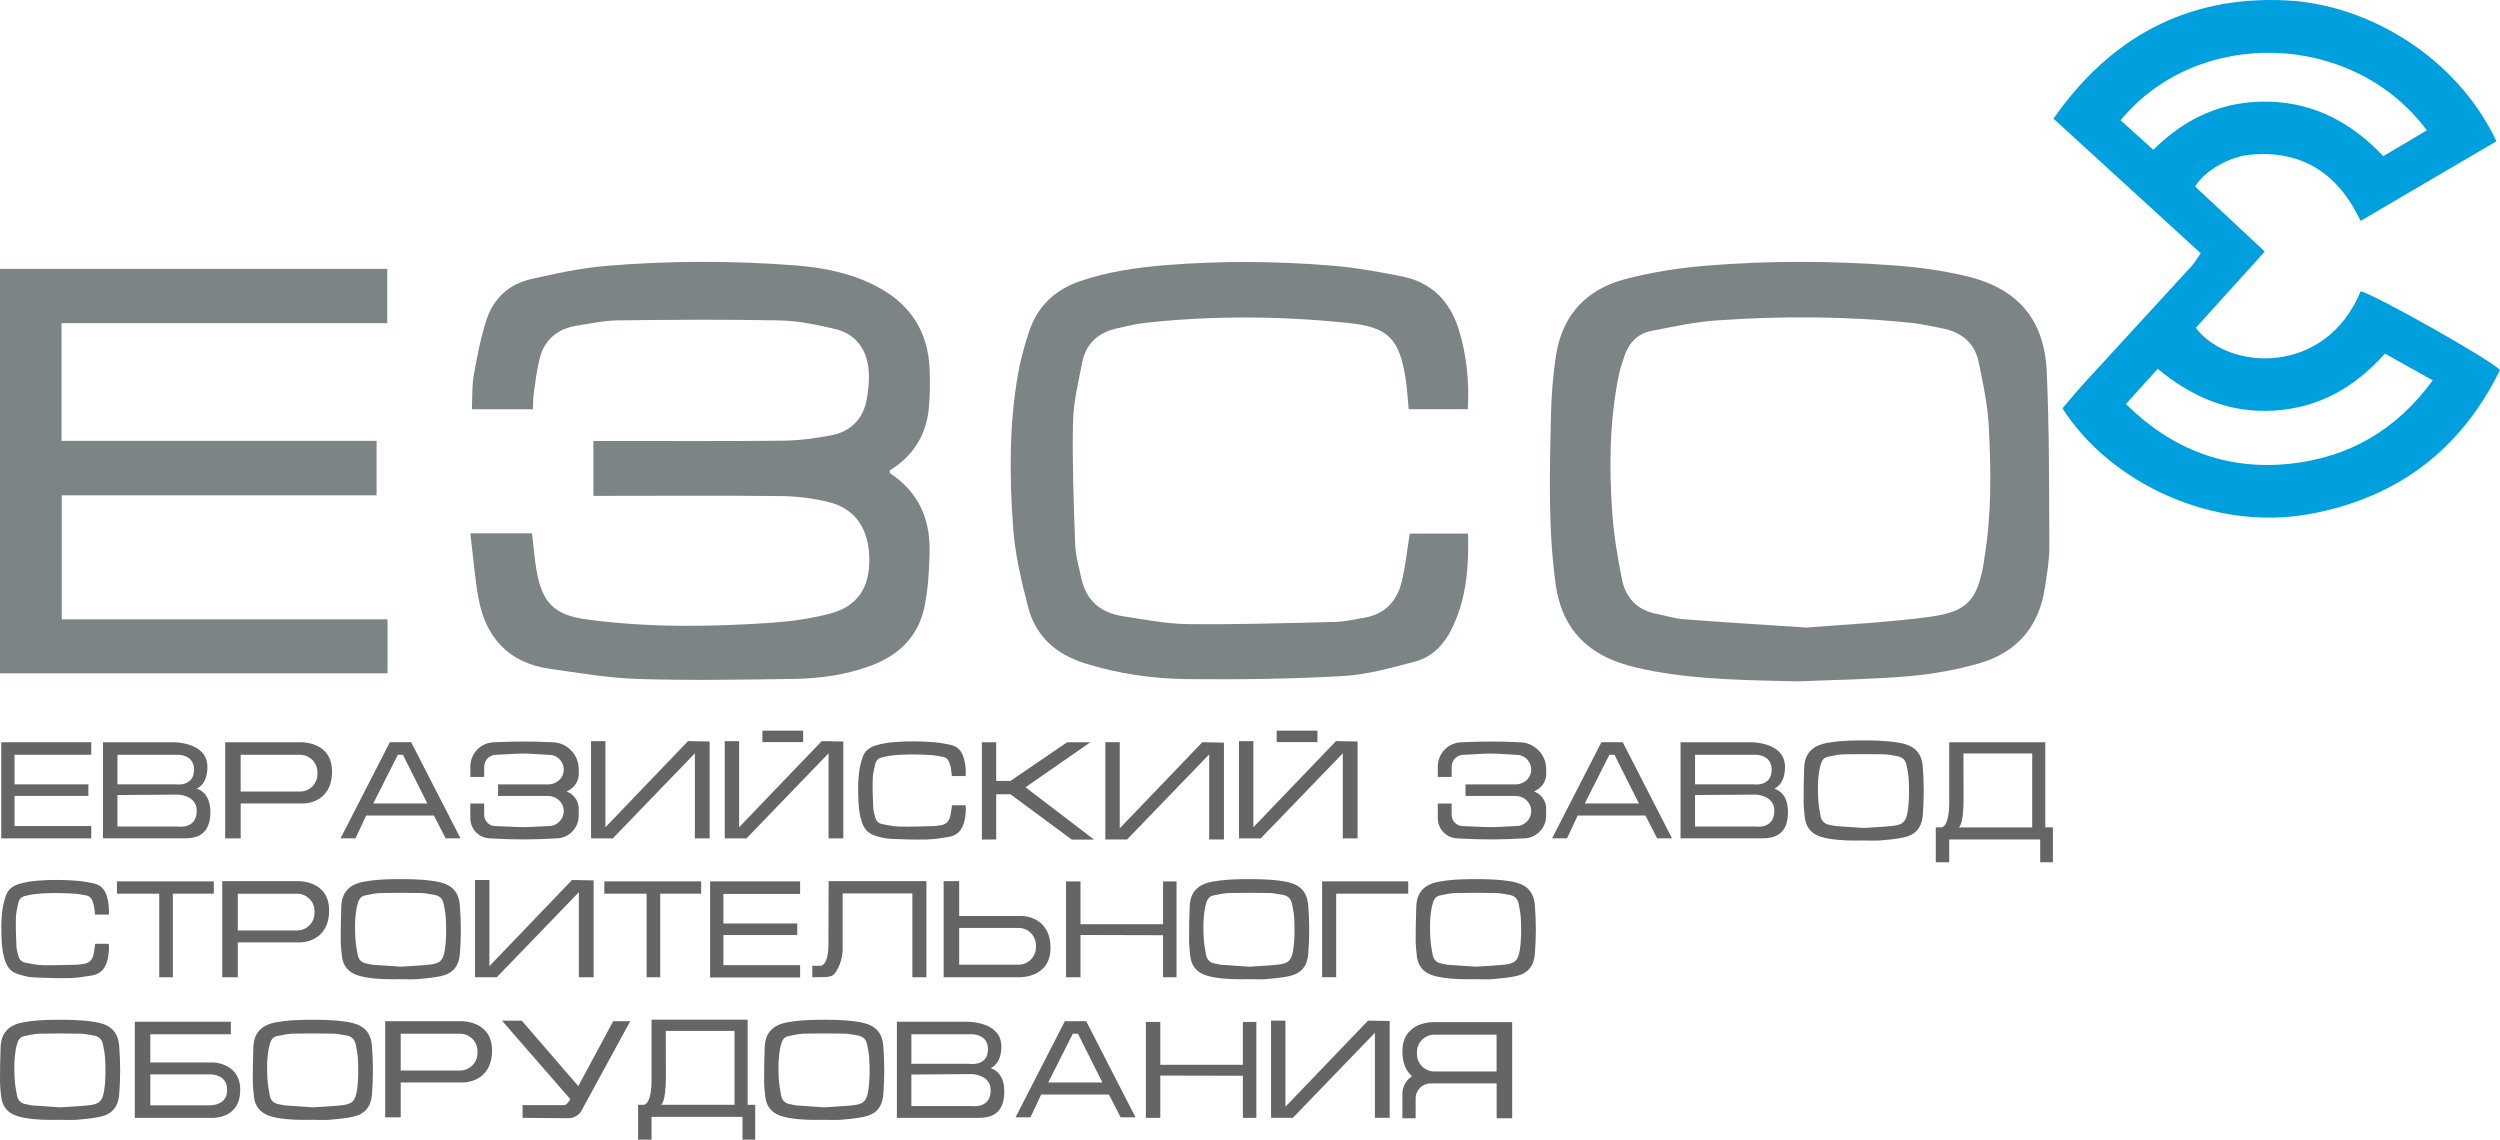
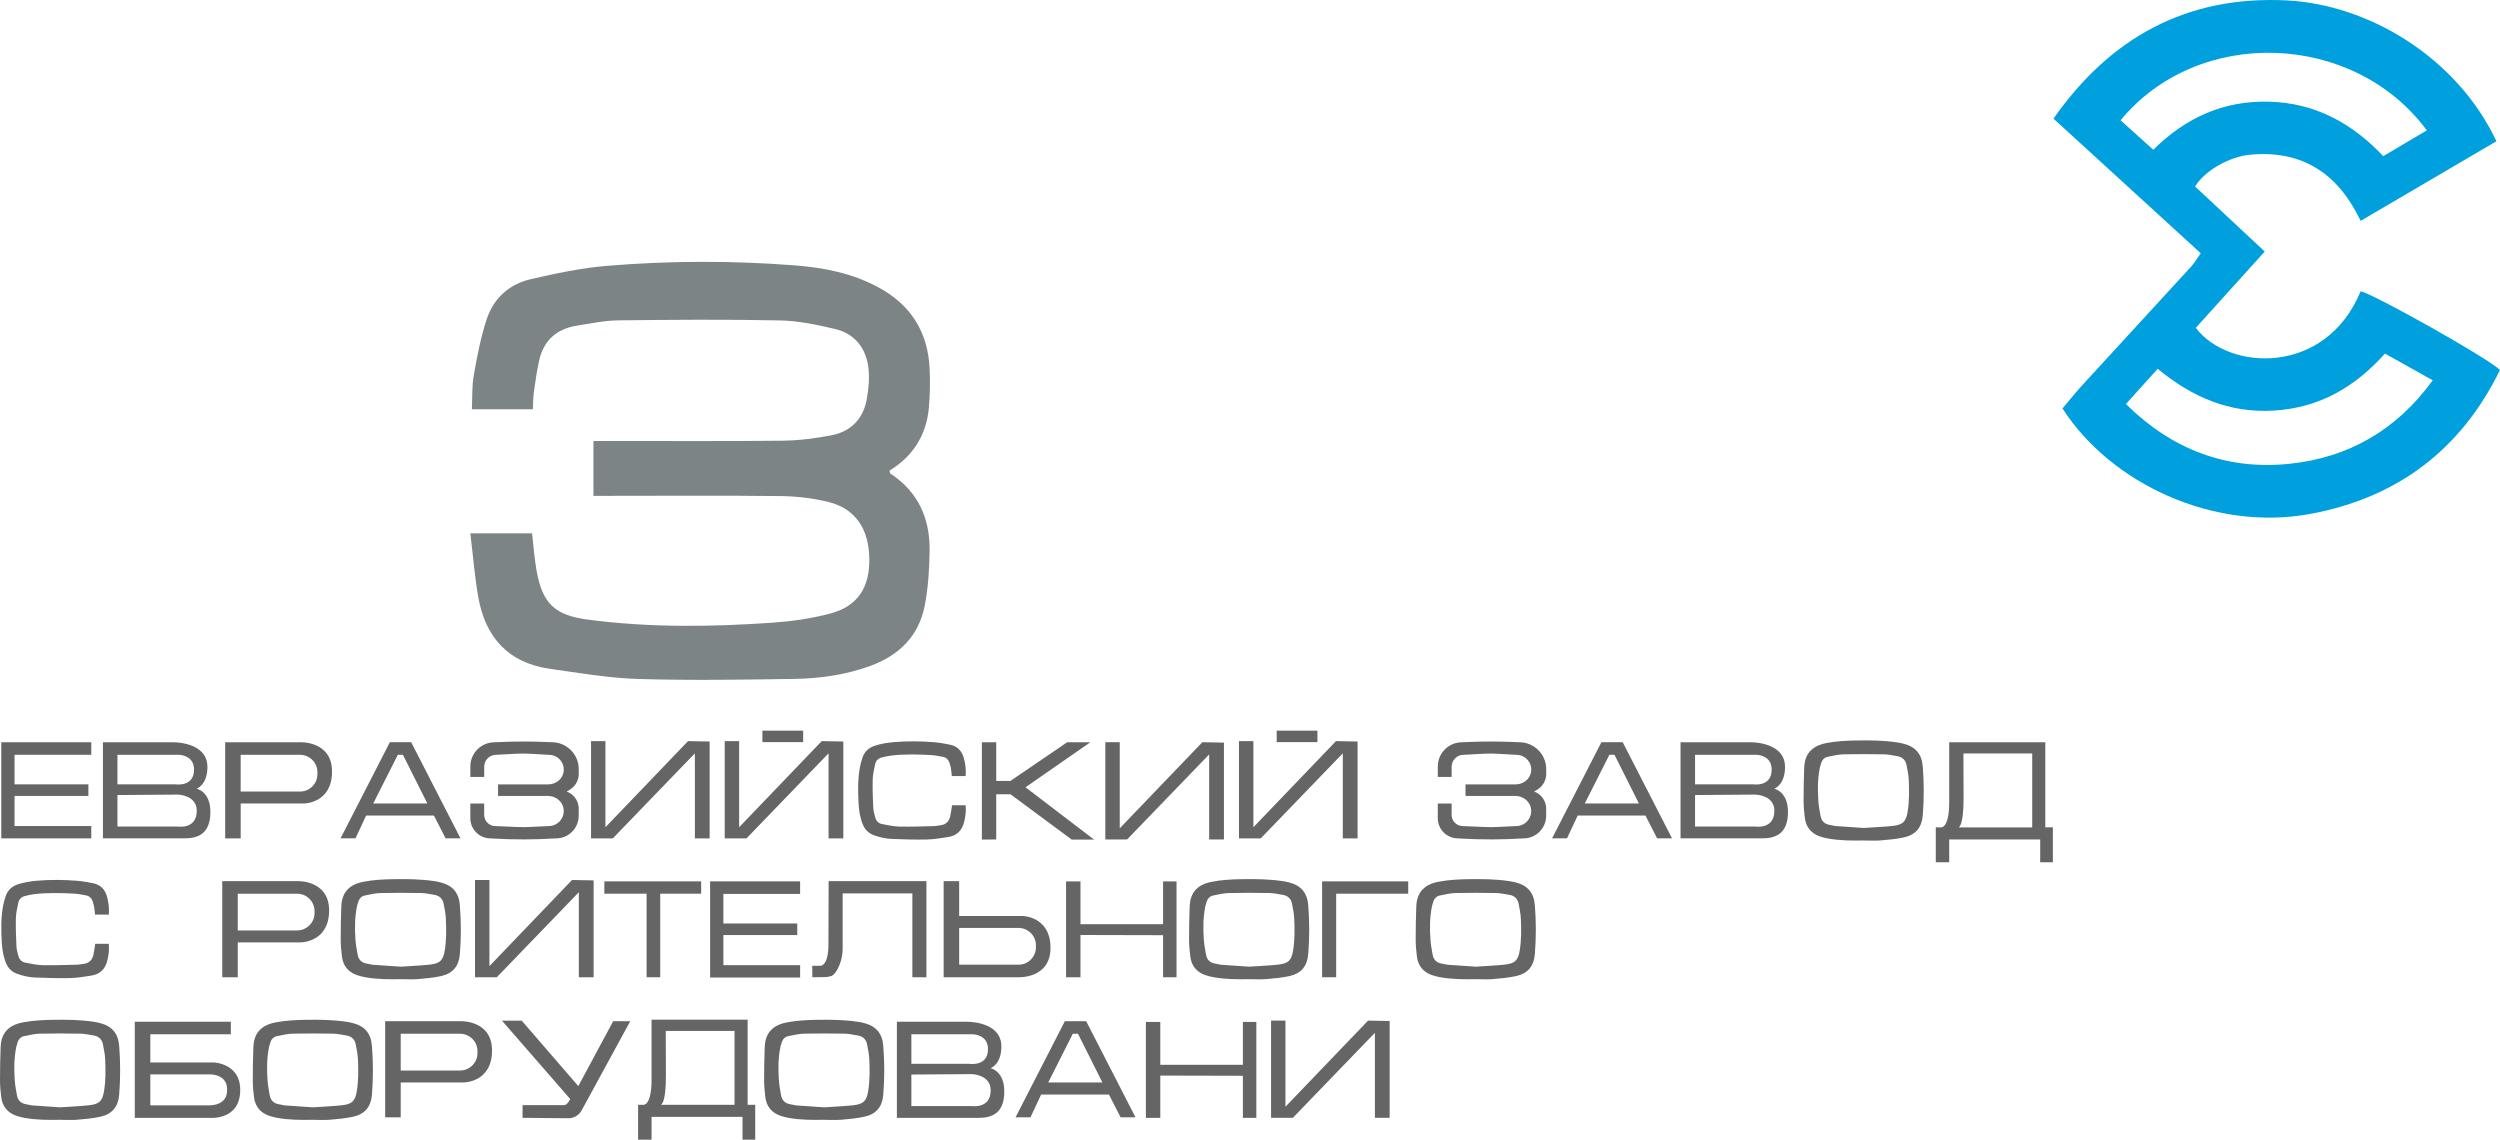
<svg xmlns="http://www.w3.org/2000/svg" xml:space="preserve" width="78.4mm" height="35.74mm" style="shape-rendering:geometricPrecision; text-rendering:geometricPrecision; image-rendering:optimizeQuality; fill-rule:evenodd; clip-rule:evenodd" viewBox="0 0 9904.13 4514.95">
  <defs>
    <style type="text/css">  .fil0 {fill:#7D8486;fill-rule:nonzero} .fil2 {fill:#656565;fill-rule:nonzero} .fil1 {fill:#00A0DE;fill-rule:nonzero}  </style>
  </defs>
  <g id="Слой_x0020_1">
    <path class="fil0" d="M1863.37 2112.84l244.53 0c5.84,50.15 9.21,98.42 17.45,145.8 22.7,130.46 70.97,178.43 201.72,195.76 243.43,32.43 487.97,29.45 732.22,12.51 77.22,-5.37 155.22,-16.47 229.77,-36.28 109.24,-29.06 156.92,-103.29 154.82,-219.08 -2.16,-117.25 -55.8,-196.54 -161.45,-222.73 -60.98,-15.06 -125.09,-22.7 -187.95,-23.5 -226.58,-2.67 -453.19,-0.97 -679.77,-0.97l-63.76 0 0 -217.37 59.29 0c230.16,-0.11 460.42,1.38 690.67,-1.1 64.63,-0.78 129.88,-9.32 193.52,-21.51 76.39,-14.87 125.28,-65.13 139.25,-142.04 7.72,-42.03 11.69,-86.93 6.15,-128.97 -10.23,-76.31 -55.13,-131.84 -131.14,-149.88 -71.87,-17.03 -145.91,-32.59 -219.36,-34.08 -213.52,-4.35 -427.34,-2.78 -640.94,-0.19 -53.93,0.58 -107.85,12.28 -161.49,20.59 -79.49,12.39 -132.23,56.71 -150.46,136.31 -9.61,42.12 -15.46,85.25 -21.5,128.07 -2.98,21.1 -2.59,42.62 -3.88,67.09l-241.67 0c2.27,-46.87 -0.09,-92.08 7.64,-135.49 13.29,-74.43 27.45,-149.48 51.05,-221.05 27.15,-82.47 88.71,-138.86 173.26,-158.39 100.1,-23.21 201.82,-44.81 303.91,-53.25 247.7,-20.62 496.12,-20.82 744.11,-1.77 115.99,8.91 229.59,31.62 333.35,88.52 126.58,69.28 193.6,176.62 200.03,320.25 2.39,52.43 1.81,105.37 -3.15,157.52 -10.12,107.95 -63.95,190.62 -155.43,246.5l2.19 11.32c112.31,73.06 158.9,180.51 156.39,310.03 -1.26,71.99 -5.65,144.94 -19.61,215.31 -23.89,120.13 -102.31,196.26 -216.3,237.69 -96.35,35.09 -196.95,49.37 -298.35,51.05 -206.57,3.28 -413.46,6.54 -619.84,0.39 -117.06,-3.56 -233.72,-23.88 -350.09,-40.24 -165.14,-23.41 -256.12,-125.09 -283.99,-285.08 -14.16,-81.17 -20.6,-163.75 -31.22,-251.75z" />
-     <path class="fil0" d="M7156.63 2486.2c150.07,-12.48 320.37,-19.73 488.47,-42.62 150.97,-20.4 188.12,-66.79 214.3,-216l1.88 -16.23c29.14,-172.69 26.48,-346.85 17.74,-520.41 -4.24,-86.03 -22.79,-171.79 -40.24,-256.62 -15.46,-74.94 -67.21,-117.75 -141.45,-132.85 -40.74,-8.2 -81.48,-17.64 -122.73,-21.99 -258.3,-27.26 -517.31,-28.23 -776.01,-9.92 -86.16,6.15 -171.59,24.89 -256.65,41.55 -53.8,10.51 -88.71,46.87 -106.27,98.71 -8.72,25.68 -17.65,51.44 -22.9,77.92 -36.47,180.7 -38.44,363.59 -25.46,546.36 6.35,88.04 21.21,175.84 38.67,262.38 14.86,73.36 61.45,121.44 137.95,135.8 35.6,6.66 70.59,18.34 106.38,21.01 155.13,11.89 310.45,21.32 486.3,32.91zm-34.2 213.12c-190.54,-4.55 -380.73,-5.84 -568.79,-39.76 -46.19,-8.31 -92.47,-18.63 -136.66,-33.69 -147.72,-50.34 -232.15,-154.73 -253.68,-309.16 -30.53,-219.86 -23.88,-441 -19.21,-661.85 1.69,-83.06 7.92,-166.73 20.59,-248.69 24.51,-157.33 119.85,-259.4 271.01,-299.66 104.18,-27.65 212.61,-44.71 320.18,-53.73 253.05,-21.3 506.92,-19.62 760.19,-0.39 91.56,7.05 183.67,20.23 273.08,41.33 203.2,48.07 309.95,170.3 319.27,378.16 10.4,231.33 9.3,463.28 10.4,695.03 0.2,53.95 -9.71,108.06 -17.72,161.67 -22.81,153.36 -110.63,255.44 -257.24,298.37 -91.4,26.74 -187.16,43.61 -282.01,51.85 -146,12.67 -292.89,14.28 -439.39,20.5z" />
-     <polygon class="fil0" points="0.04,1065.11 1534.17,1065.11 1534.17,1280.32 243.69,1280.32 243.69,1746.49 1491.85,1746.49 1491.85,1962.28 244.66,1962.28 244.66,2453.63 1535.27,2453.63 1535.27,2667.54 0.04,2667.54 " />
-     <path class="fil0" d="M5584.93 2114.04l230.86 0c3.76,133.44 -6.13,261.99 -66.9,381.94 -30.94,60.85 -77.53,108.04 -143.33,125.09 -94.19,24.47 -190.02,51.85 -286.37,57.29 -204.18,11.61 -409.28,14.07 -613.85,12.09 -137.6,-1.38 -273.98,-20.91 -406.73,-62.44 -114.38,-35.79 -195.16,-106.27 -225.32,-222.02 -26.63,-102.82 -51.72,-207.99 -59.45,-313.43 -14.78,-202.31 -16.27,-405.72 18.43,-606.83 10.01,-58.59 26.16,-116.59 45.01,-172.98 33.19,-99.13 101.4,-164.34 200.9,-198.65 110.63,-38.15 225.02,-54.12 340.49,-63.64 219.17,-18.04 438.52,-15.96 657.3,1.81 93.48,7.6 186.55,24.38 278.54,42.9 117.45,23.5 190.3,98.62 225.12,212.03 31.01,101.32 41.61,204.89 35.3,313.82l-234.26 0c-4.04,-41.73 -5.92,-81.29 -11.96,-120.15 -24.79,-160.46 -69.4,-205.36 -230.49,-221.83 -265.64,-27.06 -531.7,-29.33 -797.45,-0.39 -39.45,4.27 -78.4,13.8 -117.26,22.63 -71.77,16.23 -120.93,59.17 -135.6,132.11 -15.96,79.69 -35.37,160.18 -37.06,240.77 -3.28,160.97 2.87,322.25 8.72,483.23 1.6,44.71 14.78,89.01 24.19,133.21 18.94,88.82 77.33,137.2 164.45,150.57 85.73,13.1 172.07,30.43 258.3,31.42 193.79,2.08 387.68,-3.97 581.35,-8.7 39.57,-0.99 78.9,-10.12 118.07,-16.86 80.79,-13.96 128.46,-65.8 147.1,-141.95 14.86,-61.05 21.12,-124.19 31.91,-191.01z" />
    <path class="fil1" d="M9614.18 516.37c-289.82,-391.55 -905.39,-413.46 -1213.15,-39.87 42.62,38.45 85.22,76.92 129.54,116.77 129.87,-128.85 280.64,-195.47 460.24,-190.41 181.21,5.05 327.8,85.45 450.92,215.79 60.55,-35.89 116.27,-68.99 172.46,-102.28zm-165.72 884.46c-120.66,134.43 -261.01,214.62 -439.12,225.71 -177.24,11.1 -326.22,-53.83 -461.34,-165.44 -44,48.75 -82.47,91.49 -125.87,139.57 183.37,181.21 399.35,262.26 647.46,236.8 233.35,-23.99 424.56,-133.12 568,-330.88 -67.52,-37.76 -126.77,-70.86 -189.13,-105.76zm-1277.7 217.17c26.67,-31.22 53.71,-64.82 82.74,-96.63 142.54,-155.83 285.78,-310.96 428.33,-466.68 12.78,-13.98 22.2,-30.94 36.66,-51.44 -195.76,-178.93 -387.39,-354.07 -583.33,-533.19 226.49,-323.55 530.2,-487.58 921.94,-468.56 326.22,15.88 676.12,225.41 832.83,558.09 -176.82,103.68 -354.15,207.63 -537.83,315.39 -89.72,-187.95 -231.47,-281.4 -438.13,-262.07 -79.9,7.42 -178.73,61.53 -217.79,125.96 89.14,83.29 180.03,168.03 275.99,257.63 -92.79,102.58 -183.49,203.01 -273.2,302.21 129.04,171.29 513.97,192.11 653.13,-144.81 50.95,10.7 503.75,264.27 552.02,311.66 -154.35,316.1 -406.71,506.6 -751.96,570.45 -381.04,70.38 -789.41,-119.05 -981.41,-418.02z" />
    <path class="fil2" d="M7380.71 3329.67c-46.08,0.87 -92.28,0.48 -137.8,-7.64 -11.5,-2.07 -23.09,-4.75 -33.99,-8.63 -34.29,-12.39 -54.12,-36.98 -58.78,-73.06 -2.87,-22.31 -4.84,-45.01 -4.95,-67.4 -0.08,-43.53 0.8,-87.03 2.39,-130.43 1.1,-29.06 8.72,-56.03 32.59,-75.33 16.36,-13.21 35.61,-19.76 55.93,-23.61 39.44,-7.53 79.28,-9.53 119.33,-10.11 53.13,-0.8 106.07,-0.32 158.81,7.44 9.02,1.29 17.95,3.06 26.86,5.34 47.69,12.19 72.27,40.85 76.24,90.3 5.05,64.24 5.14,128.55 0.08,192.79 -3.76,48.18 -27.34,77.72 -74.62,88.14 -30.82,6.63 -62.66,9.5 -94.15,12.08 -22.63,1.6 -45.21,0.11 -67.91,0.11zm2.97 -49.56c37.38,-2.59 75.14,-4.08 112.71,-7.96 42.51,-4.36 54.7,-17.03 61.17,-57.38 6.63,-41.52 6.13,-83.36 4.24,-125 -0.87,-19.72 -4.95,-39.54 -8.83,-59.06 -3.85,-20.12 -16.83,-31.92 -37.06,-35.09 -17.24,-2.79 -34.3,-6.95 -51.53,-7.25 -53.83,-0.99 -107.76,-1.26 -161.67,0 -20.62,0.51 -41.13,5.76 -61.67,9.83 -12.87,2.48 -21.41,11.1 -25.77,23.38l-5.53 18.73c-8.82,43.33 -9.21,87.22 -6.15,131.14 1.38,20.73 5.07,41.44 8.91,61.75 3.58,18.84 15.1,30.94 34.51,34.4l24.27 4.86c37.29,2.87 74.55,5.05 112.42,7.64z" />
    <path class="fil2" d="M1585.24 3879.18c-46.07,0.87 -92.27,0.48 -137.76,-7.64 -11.52,-2.08 -23.09,-4.86 -33.99,-8.74 -34.31,-12.28 -54.23,-36.95 -58.78,-72.94 -2.89,-22.31 -4.86,-45.01 -4.98,-67.41 -0.09,-43.52 0.78,-87.01 2.39,-130.42 1.1,-29.06 8.72,-56.04 32.59,-75.37 16.38,-13.26 35.6,-19.72 55.91,-23.57 39.45,-7.53 79.3,-9.53 119.37,-10.12 53.11,-0.78 106.04,-0.3 158.78,7.45 9.02,1.26 17.95,3.06 26.77,5.33 47.78,12.09 72.25,40.85 76.21,90.31 5.17,64.12 5.24,128.55 0.19,192.78 -3.76,48.08 -27.34,77.72 -74.71,88.15 -30.85,6.63 -62.55,9.49 -94.08,12.08 -22.61,1.58 -45.31,0.11 -67.91,0.11zm2.98 -49.57c37.37,-2.58 75.14,-4.07 112.7,-7.95 42.52,-4.36 54.71,-17.03 61.18,-57.38 6.62,-41.64 6.11,-83.36 4.23,-125 -0.87,-19.81 -4.94,-39.54 -8.82,-59.18 -3.85,-20 -16.83,-31.91 -37.06,-35.09 -17.24,-2.67 -34.3,-6.82 -51.53,-7.12 -53.83,-0.99 -107.87,-1.28 -161.67,0 -20.63,0.51 -41.13,5.75 -61.65,9.71 -13.01,2.59 -21.41,11.22 -25.8,23.5l-5.53 18.73c-8.82,43.33 -9.21,87.22 -6.15,131.13 1.38,20.72 5.05,41.45 8.93,61.76 3.58,18.75 14.96,30.94 34.47,34.4l24.28 4.85c37.29,2.87 74.55,5.07 112.42,7.64z" />
    <path class="fil2" d="M235.54 4436.3c-46.08,0.91 -92.28,0.51 -137.77,-7.6 -11.52,-2.08 -23.09,-4.86 -33.99,-8.74 -34.31,-12.28 -54.14,-36.95 -58.78,-72.94 -2.89,-22.31 -4.86,-45.01 -4.98,-67.5 -0.08,-43.43 0.8,-86.93 2.48,-130.37 1.01,-29.03 8.63,-56 32.5,-75.33 16.38,-13.26 35.69,-19.72 55.93,-23.57 39.44,-7.53 79.28,-9.53 119.35,-10.12 53.11,-0.78 106.04,-0.3 158.78,7.45 9.02,1.26 17.95,3.06 26.86,5.33 47.69,12.09 72.27,40.83 76.24,90.31 5.05,64.31 5.14,128.55 0.08,192.78 -3.76,48.08 -27.34,77.72 -74.62,88.03 -30.82,6.75 -62.63,9.61 -94.16,12.2 -22.5,1.57 -45.2,0.08 -67.9,0.08zm2.97 -49.44c37.37,-2.59 75.14,-4.16 112.71,-8.03 42.62,-4.36 54.7,-17.03 61.17,-57.38 6.63,-41.64 6.13,-83.36 4.24,-125.01 -0.87,-19.81 -4.95,-39.53 -8.83,-59.17 -3.85,-20 -16.83,-31.91 -37.06,-35.09 -17.24,-2.67 -34.3,-6.82 -51.53,-7.14 -53.83,-0.99 -107.76,-1.29 -161.67,0 -20.62,0.51 -41.13,5.76 -61.65,9.73 -12.9,2.58 -21.41,11.21 -25.8,23.48l-5.53 18.75c-8.82,43.33 -9.21,87.22 -6.15,131.13 1.38,20.71 5.05,41.45 8.93,61.76 3.58,18.75 15.07,30.94 34.49,34.39l24.27 4.86c37.29,2.87 74.55,5.14 112.42,7.73z" />
    <path class="fil2" d="M1236.94 4436.3c-46.11,0.91 -92.27,0.51 -137.79,-7.6 -11.5,-2.08 -23.11,-4.86 -34.01,-8.74 -34.27,-12.28 -54.19,-36.95 -58.78,-72.94 -2.87,-22.31 -4.85,-45.01 -4.94,-67.5 -0.11,-43.43 0.78,-86.93 2.39,-130.37 1.06,-29.03 8.6,-56 32.59,-75.33 16.35,-13.26 35.6,-19.72 55.91,-23.57 39.45,-7.53 79.3,-9.53 119.33,-10.12 53.13,-0.78 106.08,-0.3 158.82,7.45 9.02,1.26 17.93,3.06 26.74,5.33 47.79,12.09 72.39,40.83 76.23,90.31 5.18,64.31 5.26,128.55 0.2,192.78 -3.85,48.08 -27.34,77.72 -74.75,88.03 -30.71,6.75 -62.55,9.61 -94.06,12.2 -22.59,1.57 -45.19,0.08 -67.89,0.08zm2.98 -49.44c37.37,-2.59 75.13,-4.16 112.7,-8.03 42.51,-4.36 54.71,-17.03 61.14,-57.38 6.66,-41.64 6.15,-83.36 4.27,-125.01 -0.9,-19.81 -4.94,-39.53 -8.82,-59.17 -3.85,-20 -16.86,-31.91 -37.06,-35.09 -17.26,-2.67 -34.31,-6.82 -51.55,-7.14 -53.82,-0.99 -107.85,-1.29 -161.65,0 -20.63,0.51 -41.17,5.76 -61.67,9.73 -12.99,2.58 -21.41,11.21 -25.77,23.48l-5.56 18.75c-8.83,43.33 -9.22,87.22 -6.13,131.13 1.38,20.71 5.05,41.45 8.91,61.76 3.56,18.75 15.06,30.94 34.5,34.39l24.28 4.86c37.28,2.87 74.55,5.14 112.42,7.73z" />
    <path class="fil2" d="M3262.66 4436.3c-46.08,0.91 -92.27,0.51 -137.79,-7.6 -11.5,-2.08 -22.99,-4.86 -34.01,-8.74 -34.27,-12.28 -54.19,-36.95 -58.78,-72.94 -2.87,-22.31 -4.85,-45.01 -4.94,-67.5 -0.11,-43.43 0.78,-86.93 2.39,-130.37 1.06,-29.03 8.7,-56 32.59,-75.33 16.36,-13.26 35.6,-19.72 55.91,-23.57 39.45,-7.53 79.3,-9.53 119.33,-10.12 53.13,-0.78 106.08,-0.3 158.82,7.45 9.02,1.26 17.93,3.06 26.74,5.33 47.79,12.09 72.27,40.83 76.34,90.31 5.07,64.31 5.14,128.55 0.09,192.78 -3.76,48.08 -27.34,77.72 -74.75,88.03 -30.71,6.75 -62.55,9.61 -94.06,12.2 -22.49,1.57 -45.19,0.08 -67.89,0.08zm3.07 -49.44c37.37,-2.59 75.13,-4.16 112.7,-8.03 42.53,-4.36 54.74,-17.03 61.17,-57.38 6.63,-41.64 6.15,-83.36 4.27,-125.01 -0.9,-19.81 -4.98,-39.53 -8.82,-59.17 -3.88,-20 -16.86,-31.91 -37.09,-35.09 -17.23,-2.67 -34.29,-6.82 -51.53,-7.14 -53.84,-0.99 -107.85,-1.29 -161.69,0 -20.62,0.51 -41.21,5.76 -61.64,9.73 -12.9,2.58 -21.41,11.21 -25.77,23.48l-5.56 18.75c-8.83,43.33 -9.22,87.22 -6.16,131.13 1.41,20.71 5.07,41.45 8.94,61.76 3.56,18.75 15.06,30.94 34.5,34.39l24.28 4.86c37.17,2.87 74.55,5.14 112.39,7.73z" />
    <path class="fil2" d="M4946.15 3879.18c-46.07,0.87 -92.27,0.48 -137.79,-7.64 -11.5,-2.08 -23.09,-4.86 -33.99,-8.74 -34.29,-12.28 -54.21,-36.95 -58.78,-72.94 -2.87,-22.31 -4.84,-45.01 -4.95,-67.41 -0.09,-43.52 0.78,-87.01 2.39,-130.42 1.1,-29.06 8.63,-56.04 32.59,-75.37 16.36,-13.26 35.6,-19.72 55.91,-23.57 39.45,-7.53 79.3,-9.53 119.34,-10.12 53.13,-0.78 106.07,-0.3 158.81,7.45 9.02,1.26 17.93,3.06 26.74,5.33 47.8,12.09 72.27,40.85 76.34,90.31 5.07,64.12 5.14,128.55 0.09,192.78 -3.76,48.08 -27.34,77.72 -74.74,88.15 -30.71,6.63 -62.55,9.49 -94.05,12.08 -22.61,1.58 -45.2,0.11 -67.91,0.11zm2.98 -49.57c37.37,-2.58 75.14,-4.07 112.7,-7.95 42.52,-4.36 54.71,-17.03 61.18,-57.38 6.62,-41.64 6.11,-83.36 4.23,-125 -0.87,-19.81 -4.94,-39.54 -8.82,-59.18 -3.85,-20 -16.83,-31.91 -37.06,-35.09 -17.24,-2.67 -34.3,-6.82 -51.55,-7.12 -53.8,-0.99 -107.85,-1.28 -161.76,0 -20.52,0.51 -41.02,5.75 -61.56,9.71 -12.99,2.59 -21.41,11.22 -25.77,23.5l-5.53 18.73c-8.82,43.33 -9.21,87.22 -6.15,131.13 1.38,20.72 5.05,41.45 8.91,61.76 3.58,18.75 14.98,30.94 34.5,34.4l24.28 4.85c37.29,2.87 74.55,5.07 112.42,7.64z" />
    <path class="fil2" d="M5843.94 3879.18c-46.11,0.87 -92.3,0.48 -137.79,-7.64 -11.5,-2.08 -23.11,-4.86 -34.01,-8.74 -34.27,-12.28 -54.11,-36.95 -58.78,-72.94 -2.78,-22.31 -4.85,-45.01 -4.94,-67.41 -0.11,-43.52 0.9,-87.01 2.36,-130.42 1.2,-29.06 8.73,-56.04 32.62,-75.37 16.36,-13.26 35.6,-19.72 55.91,-23.57 39.45,-7.53 79.3,-9.53 119.33,-10.12 53.13,-0.78 106.15,-0.3 158.82,7.45 9.02,1.26 17.93,3.06 26.86,5.33 47.68,12.09 72.27,40.85 76.23,90.31 5.07,64.12 5.14,128.55 0.09,192.78 -3.76,48.08 -27.36,77.72 -74.63,88.15 -30.82,6.63 -62.66,9.49 -94.18,12.08 -22.59,1.58 -45.3,0.11 -67.89,0.11zm2.98 -49.57c37.37,-2.58 75.13,-4.07 112.7,-7.95 42.51,-4.36 54.71,-17.03 61.14,-57.38 6.66,-41.64 6.15,-83.36 4.27,-125 -0.9,-19.81 -4.94,-39.54 -8.82,-59.18 -3.85,-20 -16.86,-31.91 -37.06,-35.09 -17.26,-2.67 -34.31,-6.82 -51.55,-7.12 -53.82,-0.99 -107.85,-1.28 -161.67,0 -20.6,0.51 -41.15,5.75 -61.65,9.71 -12.87,2.59 -21.41,11.22 -25.77,23.5l-5.56 18.73c-8.83,43.33 -9.22,87.22 -6.13,131.13 1.38,20.72 5.05,41.45 8.91,61.76 3.56,18.75 15.06,30.94 34.5,34.4l24.28 4.85c37.28,2.87 74.55,5.07 112.42,7.64z" />
    <path class="fil2" d="M3771.6 3190.08l53.84 0c2.36,22.31 -0.43,43.92 -5.68,65.53 -7.92,33.02 -27.64,54.62 -61.84,60.08 -28.63,4.46 -57.38,9.41 -86.23,10.11 -46,1.1 -92.08,-0.51 -138.19,-2.27 -24.19,-0.9 -48.07,-6.24 -71.06,-14.58 -20.43,-7.53 -34.78,-20.72 -43.41,-40.74 -11.52,-26.55 -15.88,-54.9 -17.56,-83.34 -2.56,-47.3 -3.58,-94.7 4.57,-141.68 2.36,-13.77 6.05,-27.45 10.4,-40.74 7.73,-23.89 24.08,-39.45 47.97,-47.76 25.29,-8.63 51.37,-12.39 77.63,-14.67 52.92,-4.47 105.76,-3.88 158.59,0.39 21.12,1.68 42.12,5.65 63.05,9.8 28.16,5.65 45.69,23.29 53.92,50.56 7.23,23.8 9.8,48.07 8.03,73.66l-54.81 0c-1.21,-11 -1.88,-21.91 -3.68,-32.62l-5.85 -20.91c-4.55,-11.71 -12.9,-20.23 -25.77,-22.5 -15.45,-2.78 -31.01,-6.15 -46.69,-7.05 -53.73,-3.07 -107.45,-4.24 -161.06,2.27 -11.72,1.29 -23.41,4.46 -34.9,7.33 -13.68,3.37 -22.81,12.62 -25.68,25.88 -4.27,19.92 -9.3,40.15 -9.8,60.37 -0.99,37.85 0.39,75.81 2.19,113.81 0.59,12.58 4.56,25.06 7.82,37.37 3.68,13.96 13.09,23.57 27.06,26.24 23,4.38 46.3,9.64 69.39,10.03 46.4,0.99 92.98,-0.9 139.45,-2l25.29 -3.56c19.42,-3.37 31.13,-15.56 35.57,-34.08 3.49,-14.59 4.96,-29.36 7.44,-44.93z" />
    <path class="fil2" d="M377.2 3739.09l53.73 0c2.46,22.22 -0.4,43.91 -5.55,65.53 -7.95,33.01 -27.67,54.54 -61.86,59.99 -28.64,4.55 -57.38,9.49 -86.23,10.19 -46,1.1 -92.08,-0.51 -138.19,-2.27 -24.17,-0.9 -48.08,-6.24 -71.06,-14.67 -20.43,-7.45 -34.79,-20.63 -43.41,-40.67 -11.5,-26.66 -15.88,-54.9 -17.57,-83.36 -2.67,-47.37 -3.56,-94.66 4.47,-141.64 2.48,-13.88 6.15,-27.45 10.51,-40.74 7.73,-23.89 24.08,-39.54 47.97,-47.76 25.29,-8.63 51.37,-12.39 77.63,-14.67 52.94,-4.47 105.76,-3.88 158.59,0.39 21.12,1.68 42.12,5.65 63.05,9.8 28.15,5.56 45.68,23.29 53.92,50.47 7.14,23.88 9.8,48.16 8.03,73.75l-54.81 0c-1.19,-11.02 -1.88,-21.92 -3.69,-32.62l-5.84 -20.91c-4.56,-11.71 -12.87,-20.23 -25.77,-22.61 -15.56,-2.79 -31.01,-6.05 -46.7,-6.95 -53.71,-3.06 -107.53,-4.24 -161.06,2.27 -11.71,1.3 -23.4,4.47 -34.89,7.25 -13.68,3.46 -22.79,12.67 -25.68,25.96 -4.24,19.92 -9.3,40.16 -9.8,60.38 -0.99,37.85 0.39,75.81 2.19,113.77 0.59,12.62 4.55,25.09 7.81,37.37 3.69,14 13.1,23.61 27.06,26.28 23.02,4.38 46.31,9.64 69.4,10.03 46.39,0.99 92.98,-0.9 139.45,-2l25.29 -3.56c19.42,-3.37 31.13,-15.58 35.57,-34.08 3.36,-14.59 4.85,-29.45 7.44,-44.93z" />
    <polygon class="fil2" points="5.04,2940.51 361.58,2940.51 361.58,2990.16 57.59,2990.16 57.59,3107.33 350.19,3107.33 350.19,3153.13 57.59,3153.13 57.59,3272.47 361.58,3272.47 361.58,3321.33 5.04,3321.33 " />
    <polygon class="fil2" points="2813.26,3491.68 3169.8,3491.68 3169.8,3541.45 2865.82,3541.45 2865.82,3658.53 3158.42,3658.53 3158.42,3704.33 2865.82,3704.33 2865.82,3823.66 3169.8,3823.66 3169.8,3872.53 2813.26,3872.53 " />
    <path class="fil2" d="M778.78 3124.61c0,0 42.94,-14.28 42.94,-86.16 0,-102.19 -140.07,-97.92 -140.07,-97.92l-273.87 0 0 380.73 322.73 0c49.57,0 102.98,-14.58 102.98,-104.38 0,-82.15 -54.71,-92.27 -54.71,-92.27zm-313.51 -134.43l242.74 0c0,0 60.76,0 60.76,58.59 0,70.19 -72.97,58.46 -72.97,58.46l-230.54 0 0 -117.06zm238.68 284.3l-238.68 0 0 -124.81 239.87 -1.77c0,0 74.34,1.77 74.34,64.11 -0.11,74.86 -75.53,62.47 -75.53,62.47z" />
    <path class="fil2" d="M3924.18 4231.84c0,0 42.9,-14.16 42.9,-86.04 0,-102.28 -140.03,-98.03 -140.03,-98.03l-273.9 0 0 380.84 322.76 0c49.46,0 102.79,-14.67 102.79,-104.38 0.19,-82.26 -54.51,-92.38 -54.51,-92.38zm-313.63 -134.39l242.76 0c0,0 60.75,0 60.75,58.58 0,70.16 -72.94,58.48 -72.94,58.48l-230.57 0 0 -117.06zm238.7 284.26l-238.7 0 0 -124.79 239.87 -1.68c0,0 74.34,1.68 74.34,64.11 0,74.86 -75.52,62.36 -75.52,62.36z" />
    <path class="fil2" d="M7028.72 3124.61c0,0 42.9,-14.28 42.9,-86.16 0,-102.19 -140.03,-97.92 -140.03,-97.92l-273.9 0 0 380.73 322.77 0c49.44,0 102.89,-14.58 102.89,-104.38 0.09,-82.15 -54.62,-92.27 -54.62,-92.27zm-313.52 -134.43l242.74 0c0,0 60.78,0 60.78,58.59 0,70.19 -72.97,58.46 -72.97,58.46l-230.55 0 0 -117.06zm238.67 284.3l-238.67 0 0 -124.81 239.87 -1.77c0,0 74.36,1.77 74.36,64.11 -0.11,74.86 -75.56,62.47 -75.56,62.47z" />
    <path class="fil2" d="M1190.02 2940.51l-297.98 0 0 380.82 61.48 0 0 -138.17 249.98 0c0,0 111.89,0 111.89,-126.49 0,-121.53 -125.37,-116.16 -125.37,-116.16zm67.48 126.47c0,38.08 -30.9,68.9 -68.98,68.9l-235.12 0 0 -145.63 235.12 0c38.08,0 68.98,30.94 68.98,69l0 7.73z" />
    <path class="fil2" d="M4036.4 3871.48l-298.06 0 0 -380.8 61.56 0 0 138.15 249.99 0c0,0 111.8,0 111.8,126.5 0,121.52 -125.29,116.15 -125.29,116.15zm67.61 -126.47c0,-38.06 -30.94,-68.89 -68.99,-68.89l-235.12 0 0 145.63 235.12 0c38.05,0 68.99,-30.94 68.99,-69.01l0 -7.73z" />
    <path class="fil2" d="M1178.48 3490.67l-297.98 0 0 380.84 61.47 0 0 -138.19 249.99 0c0,0 111.89,0 111.89,-126.47 0,-121.53 -125.37,-116.18 -125.37,-116.18zm67.6 126.49c0,38.08 -30.94,68.9 -69.01,68.9l-235.1 0 0 -145.52 235.1 0c38.08,0 69.01,30.82 69.01,68.9l0 7.72z" />
    <path class="fil2" d="M1823.99 4045.58l-298.06 0 0 380.8 61.56 0 0 -138.15 249.99 0c0,0 111.8,0 111.8,-126.49 0,-121.53 -125.29,-116.16 -125.29,-116.16zm67.61 126.47c0,38.08 -30.94,68.9 -68.99,68.9l-235.12 0 0 -145.61 235.12 0c38.05,0 68.99,30.9 68.99,68.98l0 7.73z" />
    <path class="fil2" d="M1628.96 2940.4l-84.46 0 -195.37 380.82 59.18 0 42.23 -90.29 268.61 0 46.11 90.29 59.06 0 -195.37 -380.82zm-150.38 242.74l97.45 -192.89 20.23 0 96.83 192.89 -214.51 0z" />
    <path class="fil2" d="M4303.1 4045.58l-84.46 0 -195.37 380.8 59.18 0 42.23 -90.27 268.61 0 46.11 90.27 59.06 0 -195.37 -380.8zm-150.27 242.65l97.34 -193 20.31 0 96.86 193 -214.51 0z" />
    <path class="fil2" d="M6428.64 2940.4l-84.46 0 -195.37 380.82 59.17 0 42.23 -90.29 268.61 0 46.11 90.29 59.07 0 -195.37 -380.82zm-150.27 242.74l97.32 -192.89 20.31 0 96.86 192.89 -214.49 0z" />
    <path class="fil2" d="M2244.88 3135.82l12.3 -7.33c22.08,-13.18 35.57,-36.86 35.57,-62.55l0 -18.82c0,-58.87 -47.76,-106.67 -106.75,-106.67l-25.09 -0.97c-55.22,-2.29 -110.51,-2.39 -165.72,-0.32l-36 1.49c-52.82,0 -95.83,42.94 -95.83,95.76l0 41.54 54.81 0 0 -40.35c0,-26.16 21.1,-47.27 47.26,-47.27l79.41 -4.27c18.54,-0.97 36.98,-0.97 55.52,0.09l74.51 4.27c34.22,0 61.67,29.45 58.31,64.35 -2.87,30.31 -30.24,52.7 -60.86,52.7l-199.24 0 0 45.81 198.03 0c31.25,0 59.1,22.81 61.96,53.83 3.37,35.57 -24.6,65.53 -59.46,65.53l-77.72 3.65c-14.87,0.71 -29.73,0.71 -44.51,0.11l-88.94 -3.76c-24.56,0 -44.39,-19.92 -44.39,-44.42l0 -44.91 -54.81 0 0 58.2c0,44.11 35.79,79.88 79.9,79.88l9.82 0.62c83.25,4.84 166.73,4.55 249.98,-0.62 49.46,0 89.6,-40.12 89.6,-89.6l0 -33.1c-2.19,-28.44 -20.62,-53.13 -47.68,-62.86z" />
    <path class="fil2" d="M6077.63 3135.82l12.39 -7.33c21.99,-13.18 35.57,-36.86 35.57,-62.55l0 -18.82c0,-58.87 -47.88,-106.67 -106.86,-106.67l-25.06 -0.97c-55.22,-2.29 -110.42,-2.39 -165.76,-0.32l-35.97 1.49c-52.82,0 -95.87,42.94 -95.87,95.76l0 41.54 54.83 0 0 -40.35c0,-26.16 21.12,-47.27 47.28,-47.27l79.41 -4.27c18.54,-0.97 36.98,-0.97 55.5,0.09l74.53 4.27c34.2,0 61.69,29.45 58.31,64.35 -2.89,30.31 -30.24,52.7 -60.86,52.7l-199.24 0 0 45.81 198.03 0c31.22,0 59.1,22.81 61.96,53.83 3.37,35.57 -24.58,65.53 -59.49,65.53l-77.69 3.65c-14.89,0.71 -29.75,0.71 -44.51,0.11l-88.94 -3.76c-24.47,0 -44.39,-19.92 -44.39,-44.42l0 -44.91 -54.81 0 0 58.2c0,44.11 35.76,79.88 79.99,79.88l9.73 0.62c83.25,4.84 166.82,4.55 249.98,-0.62 49.46,0 89.6,-40.12 89.6,-89.6l0 -33.1c-2.07,-28.44 -20.5,-53.13 -47.68,-62.86z" />
    <polygon class="fil2" points="2341.5,2936.02 2398.49,2936.02 2398.49,3277.22 2725.79,2936.02 2811.36,2937.62 2811.36,3321.33 2752.85,3321.33 2752.85,2984.4 2427.74,3321.33 2341.5,3321.33 " />
    <polygon class="fil2" points="1881.85,3486.2 1938.95,3486.2 1938.95,3827.4 2266.15,3486.2 2351.7,3487.81 2351.7,3871.52 2293.2,3871.52 2293.2,3534.59 1968.08,3871.52 1881.85,3871.52 " />
    <polygon class="fil2" points="5035.5,4043.25 5092.49,4043.25 5092.49,4384.45 5419.81,4043.25 5505.37,4044.85 5505.37,4428.45 5446.87,4428.45 5446.87,4091.63 5121.73,4428.45 5035.5,4428.45 " />
    <polygon class="fil2" points="4378.94,2940.4 4436.04,2940.4 4436.04,3281.49 4763.24,2940.4 4848.8,2941.98 4848.8,3325.6 4790.3,3325.6 4790.3,2988.67 4465.17,3325.6 4378.94,3325.6 " />
    <polygon class="fil2" points="2871.12,2936.02 2928.21,2936.02 2928.21,3277.22 3255.41,2936.02 3340.97,2937.62 3340.97,3321.33 3282.47,3321.33 3282.47,2984.4 2957.35,3321.33 2871.12,3321.33 " />
    <polygon class="fil2" points="3020.38,2939.98 3181.83,2939.98 3181.83,2894.57 3020.38,2894.57 " />
    <polygon class="fil2" points="4908.37,2936.02 4965.45,2936.02 4965.45,3277.22 5292.66,2936.02 5378.22,2937.62 5378.22,3321.33 5319.72,3321.33 5319.72,2984.4 4994.6,3321.33 4908.37,3321.33 " />
    <polygon class="fil2" points="5057.76,2939.98 5219.21,2939.98 5219.21,2894.57 5057.76,2894.57 " />
    <polygon class="fil2" points="3889.9,2940.51 3946.68,2940.51 3946.68,3093.65 4003.1,3093.65 4227.72,2940.51 4319.49,2940.51 4062.75,3118.94 4334.18,3326.11 4245.76,3326.11 4003.1,3146.58 3946.68,3146.58 3946.68,3325.6 3889.9,3326.11 " />
    <path class="fil2" d="M8102.76 3277.75l0 -337.21 -380.64 0 0 237.48c0,102.11 -31.14,99.64 -31.14,99.64l-22.08 0 0 138.19 53.22 0 0 -90.31 360.41 0 0 90.31 50.27 0 0 -138.19 -30.04 0 0 0.09zm-51.76 0l-291.6 0c0,0 19.62,-3.76 19.62,-113.68 0,-82.28 -0.59,-179.02 -0.59,-179.02l272.5 0 0 292.7 0.08 0z" />
    <path class="fil2" d="M2961.88 4376.85l0 -337.21 -380.64 0 0 237.52c0,102.07 -31.1,99.6 -31.1,99.6l-22.23 0 0 138.19 53.34 0 0 -90.31 360.33 0 0 90.31 50.35 0 0 -138.19 -30.04 0 0 0.09zm-51.85 0l-291.63 0c0,0 19.73,-3.76 19.73,-113.68 0,-82.28 -0.59,-179.02 -0.59,-179.02l272.39 0 0 292.7 0.1 0z" />
-     <polygon class="fil2" points="463.38,3491.68 847,3491.68 847,3540.46 684.74,3540.46 684.74,3871.54 630.82,3871.54 630.82,3540.46 463.38,3540.46 " />
    <polygon class="fil2" points="2394.18,3491.68 2777.78,3491.68 2777.78,3540.46 2615.62,3540.46 2615.62,3871.54 2561.59,3871.54 2561.59,3540.46 2394.18,3540.46 " />
    <path class="fil2" d="M3282.73 3490.67l387.39 0 0 380.84 -55.63 0 0 -332.07 -276.14 0 0 216.1c0,29.14 -6.54,58.17 -20.43,83.84 -6.83,12.71 -15.15,23.69 -24.67,27.56l-17.95 3.76 -57.1 0.91 -0.39 -45.53 33.33 -0.08c0,0 28.94,1.29 30.82,-77.72l0.78 -257.63z" />
    <polygon class="fil2" points="4539.58,4048.64 4596.68,4048.64 4596.68,4218.32 4923.88,4218.32 4923.88,4048.64 4977.2,4048.64 4977.2,4428.47 4923.88,4428.47 4923.88,4261.84 4596.68,4261.06 4596.68,4428.47 4539.58,4428.47 " />
    <polygon class="fil2" points="4223.39,3491.68 4280.49,3491.68 4280.49,3661.39 4607.69,3661.39 4607.69,3491.68 4661.02,3491.68 4661.02,3871.54 4607.69,3871.54 4607.69,3704.91 4280.49,3704.11 4280.49,3871.54 4223.39,3871.54 " />
    <polygon class="fil2" points="5237.7,3871.48 5237.7,3491.66 5578.89,3491.66 5578.89,3540.52 5293.41,3540.52 5293.41,3871.48 " />
    <path class="fil2" d="M845.38 4209l-249.88 0 0 -111.52 319.05 0 0 -49.68 -319.05 0 -61.56 0 0 380.84 298.06 0c0,0 119.72,10.51 119.72,-111.02 -0.08,-106.46 -106.34,-108.62 -106.34,-108.62zm54.11 112.38c0,38.08 -30.9,57.49 -68.98,57.49l-235.01 0 0 -122.61 235.1 0c38.08,0 68.89,19.44 68.89,57.48l0.11 7.64 -0.11 0z" />
    <path class="fil2" d="M2070.33 4428.45l181.6 1.59c20.91,0 40.24,-10.9 51.05,-28.74l193.88 -355.75 -67.6 0 -138.19 257.22 -224.19 -259.31 -78.22 0 270.3 310.57c0,0 -10.79,24.19 -24.86,24.19l-163.85 0 0 50.24 0.09 0z" />
-     <path class="fil2" d="M5681.03 4049.35c0,0 -125.28,-5.37 -125.28,116.26 0,49.46 17.05,79.5 37.85,97.73 -22.88,15.37 -37.85,41.33 -37.85,70.98l0 95.83 52.54 0 0 -78.78c0,-32.71 26.55,-59.29 59.26,-59.29l0.11 0 43.68 0 217.79 0 0 138.18 61.56 0 0 -380.84 -309.67 0 0 -0.08zm247.91 195.37l-246.53 0c-38.04,0 -68.98,-31.03 -68.98,-68.99l0 -7.76c0,-38.04 30.94,-68.98 68.98,-68.98l246.53 0 0 145.72z" />
  </g>
</svg>